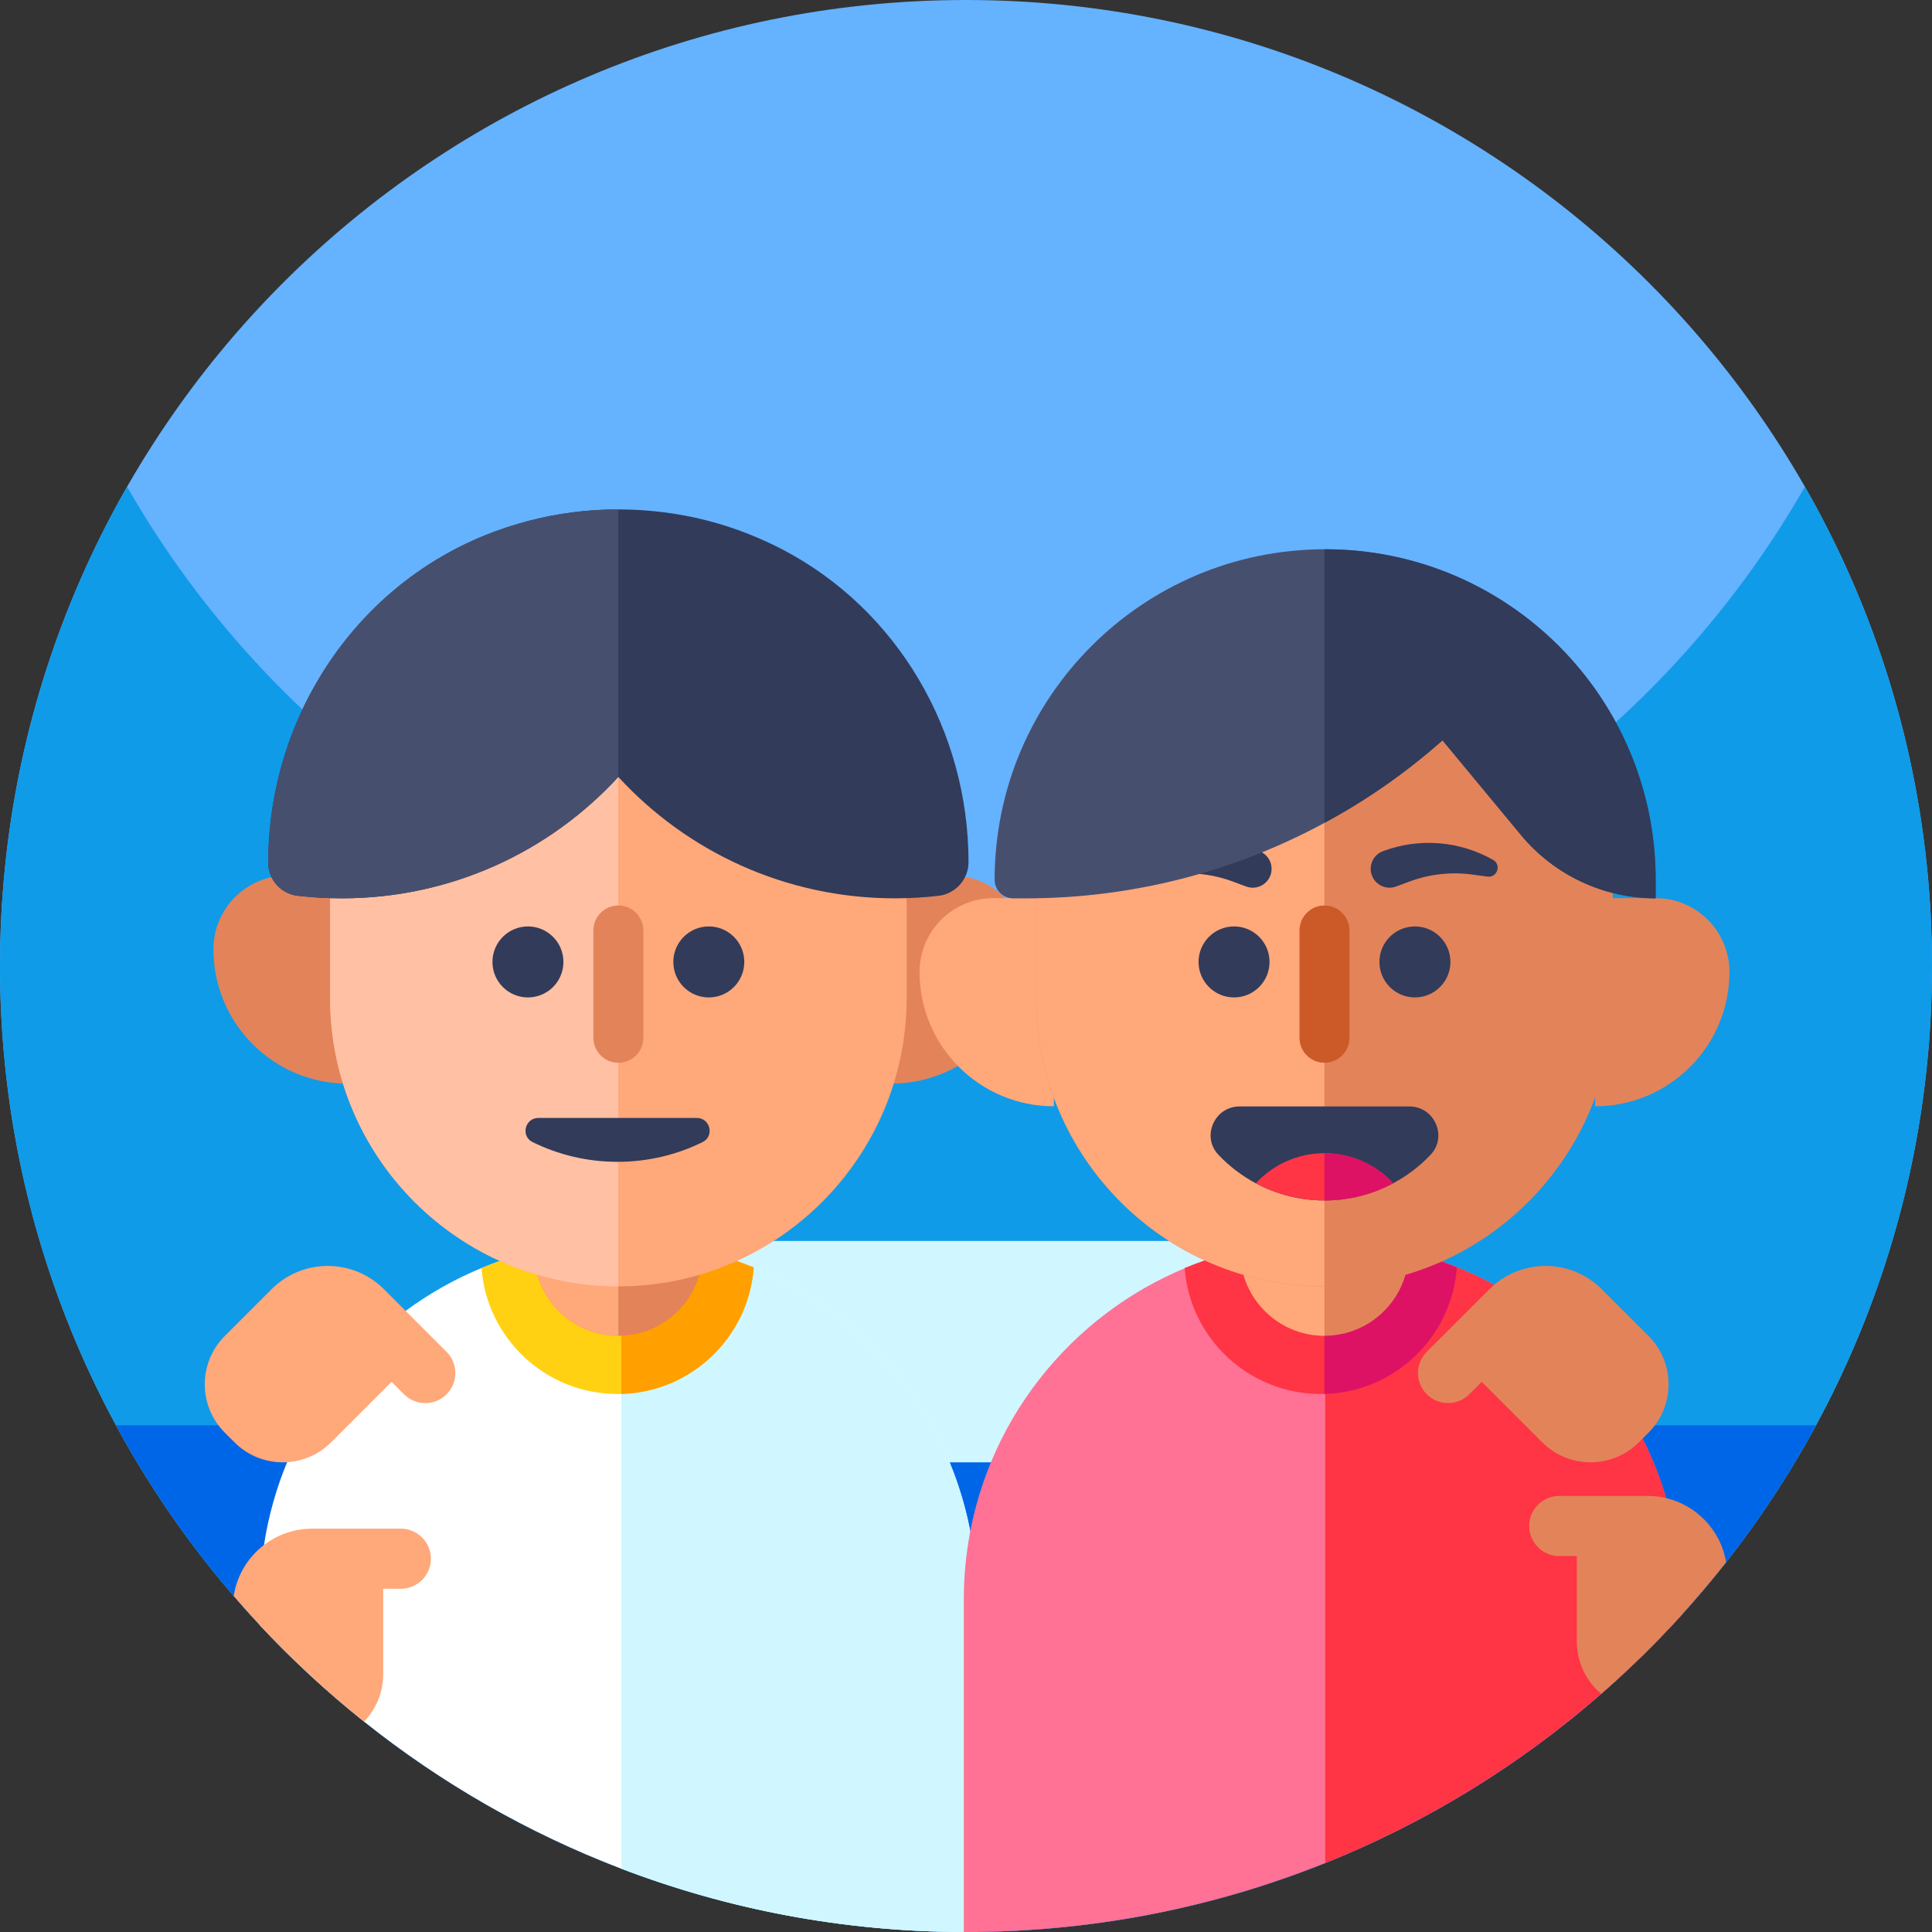
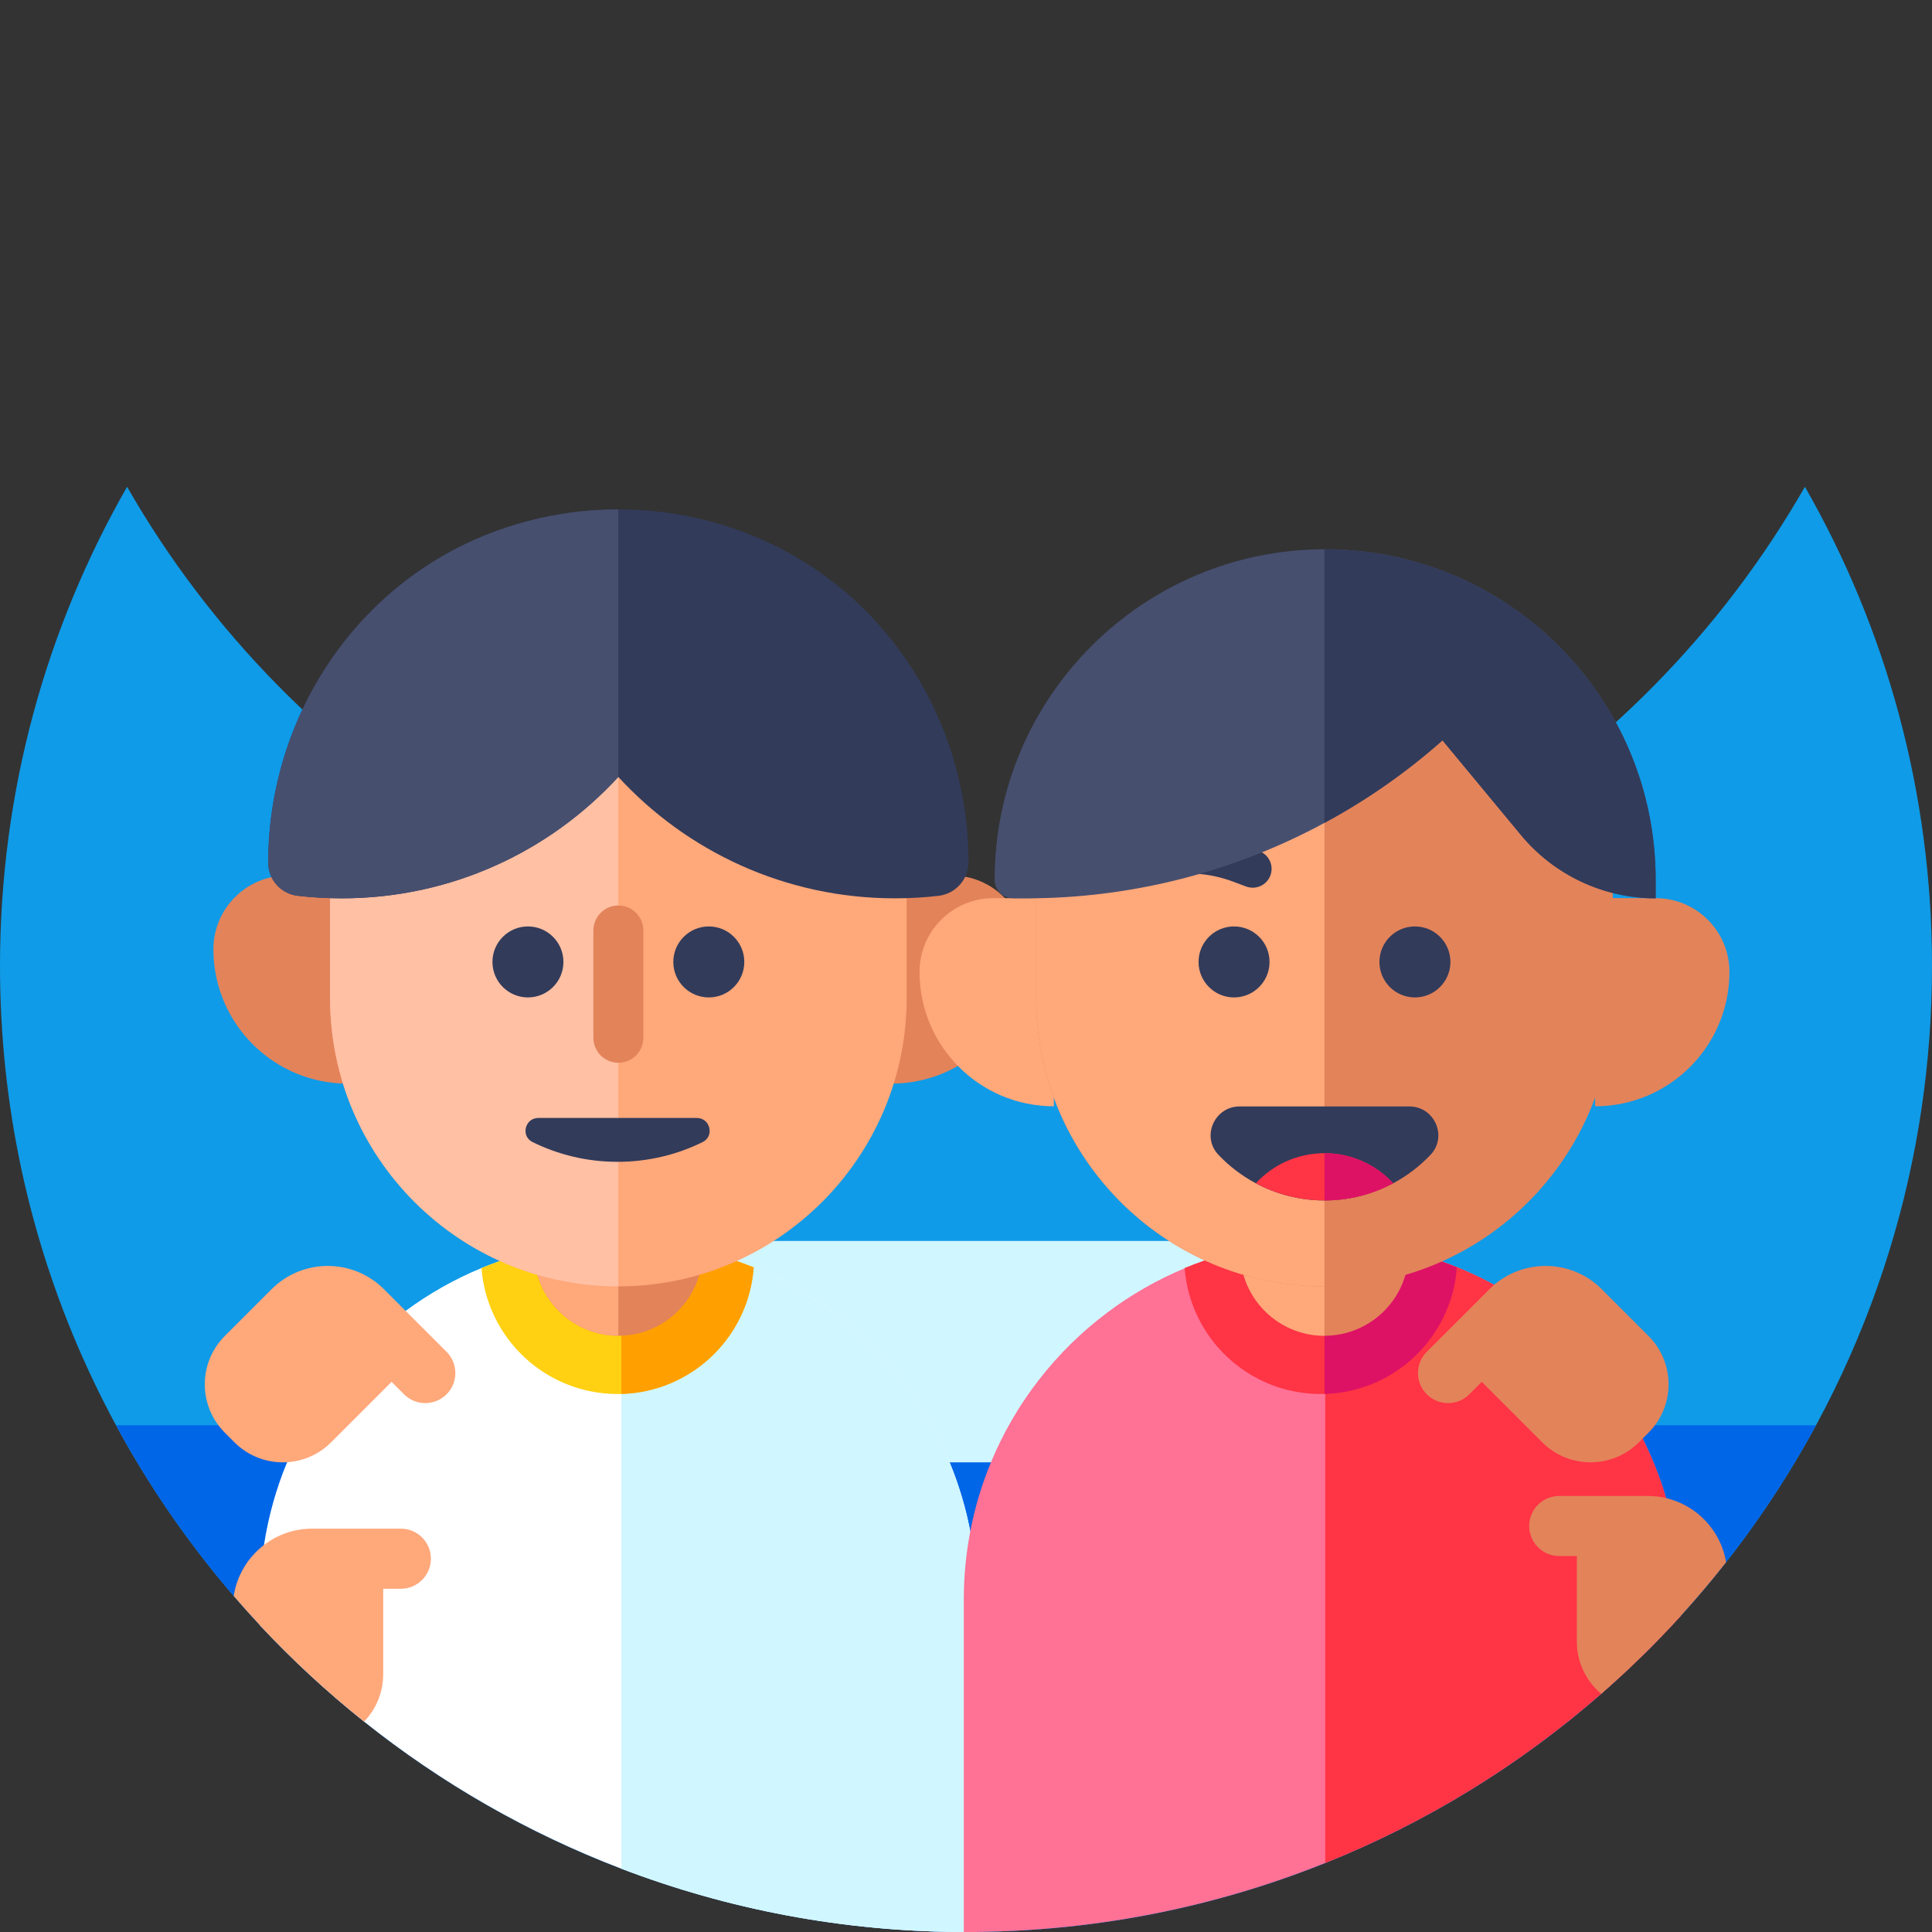
<svg xmlns="http://www.w3.org/2000/svg" height="512pt" version="1.1" viewBox="0 0 512 512" width="512pt">
  <rect x="0" y="0" width="512" height="512" fill="#333333" stroke="none" />
  <g id="surface1">
-     <path d="M 512 256 C 512 397.387 397.387 512 256 512 C 114.613 512 0 397.387 0 256 C 0 114.613 114.613 0 256 0 C 397.387 0 512 114.613 512 256 Z M 512 256 " style=" stroke:none;fill-rule:nonzero;fill:rgb(39.608%,69.804%,100%);fill-opacity:1;" />
    <path d="M 512 256 C 512 282.051 508.109 307.191 500.871 330.871 C 468.859 435.719 371.328 512 256 512 C 151.441 512 61.512 449.301 21.77 359.449 C 7.77 327.82 0 292.82 0 256 C 0 209.781 12.25 166.43 33.68 129 C 77.801 206.07 160.84 258 256 258 C 351.16 258 434.211 206.07 478.32 129 C 499.75 166.43 512 209.781 512 256 Z M 512 256 " style=" stroke:none;fill-rule:nonzero;fill:rgb(5.882%,60.784%,90.98%);fill-opacity:1;" />
    <path d="M 30.742 377.703 C 37.898 390.922 46.172 403.441 55.461 415.129 C 102.359 474.148 174.762 512 256 512 C 337.238 512 409.641 474.148 456.539 415.129 C 465.828 403.441 474.102 390.922 481.258 377.703 Z M 30.742 377.703 " style=" stroke:none;fill-rule:nonzero;fill:rgb(0%,40%,90.98%);fill-opacity:1;" />
    <path d="M 163.859 328.867 L 350.398 328.867 L 350.398 387.531 L 163.859 387.531 Z M 163.859 328.867 " style=" stroke:none;fill-rule:nonzero;fill:rgb(81.569%,96.471%,100%);fill-opacity:1;" />
    <path d="M 258.84 423.852 L 258.84 512 L 255.422 512 C 223.449 511.93 192.859 506 164.66 495.219 C 139.852 485.738 116.898 472.52 96.488 456.238 C 86.672 448.41 77.449 439.871 68.879 430.711 L 68.879 423.852 C 68.879 418.949 69.25 414.141 69.961 409.441 C 71.129 401.781 73.211 394.43 76.09 387.488 C 82.641 371.691 93.34 358.051 106.809 347.91 C 107.039 347.738 107.27 347.57 107.5 347.398 C 113.672 342.84 120.41 339.012 127.602 336.039 C 128.398 335.711 129.199 335.391 130.02 335.078 C 130.43 334.922 130.84 334.77 131.25 334.621 C 131.66 334.469 132.07 334.32 132.48 334.18 C 133.961 333.66 135.461 333.18 136.961 332.73 C 137.609 332.539 138.25 332.359 138.898 332.18 C 139.781 331.941 140.66 331.719 141.539 331.512 C 141.629 331.48 141.73 331.461 141.828 331.441 C 142.449 331.289 143.078 331.148 143.699 331.02 C 144.379 330.859 145.059 330.73 145.75 330.602 C 146.078 330.539 146.422 330.469 146.762 330.41 C 148.102 330.16 149.449 329.949 150.809 329.762 C 155.07 329.172 159.43 328.871 163.859 328.871 L 164.66 328.871 C 169.059 328.91 173.398 329.25 177.641 329.871 L 177.648 329.871 C 178.48 329.988 179.301 330.121 180.121 330.262 C 180.23 330.281 180.34 330.301 180.441 330.32 C 180.469 330.32 180.5 330.32 180.52 330.328 C 180.59 330.34 180.66 330.359 180.73 330.371 C 181.301 330.469 181.871 330.578 182.43 330.691 C 182.891 330.781 183.34 330.871 183.781 330.969 C 184.238 331.07 184.699 331.172 185.16 331.27 C 185.5 331.352 185.84 331.43 186.18 331.512 C 186.191 331.512 186.191 331.512 186.199 331.512 L 186.199 331.52 C 186.41 331.57 186.621 331.621 186.828 331.672 C 187.691 331.879 188.551 332.109 189.398 332.352 C 189.559 332.391 189.711 332.43 189.871 332.48 C 190.328 332.609 190.789 332.738 191.25 332.879 C 191.449 332.941 191.648 333 191.852 333.059 C 192.621 333.301 193.379 333.539 194.141 333.801 C 194.148 333.801 194.16 333.809 194.172 333.809 C 194.531 333.93 194.891 334.051 195.238 334.18 C 195.238 334.18 195.238 334.18 195.25 334.191 L 195.262 334.191 C 195.289 334.199 195.328 334.211 195.359 334.219 C 195.539 334.281 195.711 334.34 195.891 334.41 C 196.602 334.66 197.309 334.922 198.012 335.199 C 198.59 335.422 199.16 335.648 199.738 335.871 C 199.789 335.898 199.828 335.922 199.879 335.93 C 200.609 336.23 201.328 336.539 202.051 336.859 C 202.809 337.199 203.57 337.539 204.328 337.898 C 204.77 338.102 205.211 338.309 205.641 338.531 C 206.238 338.82 206.84 339.129 207.441 339.441 C 207.949 339.699 208.461 339.969 208.969 340.25 C 209.121 340.328 209.27 340.41 209.422 340.488 C 209.941 340.781 210.461 341.07 210.969 341.359 C 211.551 341.691 212.129 342.039 212.711 342.379 C 213.121 342.621 213.531 342.871 213.93 343.129 C 216.031 344.441 218.078 345.82 220.059 347.289 C 220.699 347.75 221.328 348.23 221.961 348.719 C 222.66 349.262 223.352 349.809 224.039 350.379 C 224.609 350.84 225.172 351.309 225.73 351.809 C 228.391 354.078 230.93 356.512 233.32 359.078 C 233.539 359.32 233.77 359.559 233.988 359.801 C 235 360.898 235.98 362.031 236.93 363.18 C 237.16 363.449 237.391 363.73 237.609 364.012 C 238.102 364.602 238.57 365.191 239.02 365.789 C 239.512 366.41 239.988 367.039 240.461 367.68 C 240.91 368.301 241.359 368.922 241.801 369.559 C 241.98 369.809 242.141 370.051 242.309 370.301 C 242.34 370.34 242.371 370.371 242.391 370.41 C 242.762 370.961 243.129 371.512 243.488 372.059 C 246.66 376.93 249.398 382.102 251.66 387.531 C 251.949 388.262 252.25 389 252.531 389.73 C 252.719 390.219 252.91 390.719 253.09 391.219 C 253.199 391.531 253.309 391.84 253.422 392.148 C 253.609 392.691 253.801 393.23 253.98 393.781 C 254.84 396.359 255.59 398.988 256.23 401.648 C 256.371 402.219 256.5 402.801 256.621 403.379 C 256.75 403.949 256.871 404.512 256.98 405.078 C 257.031 405.328 257.078 405.578 257.129 405.82 C 257.129 405.828 257.129 405.828 257.129 405.84 C 257.211 406.25 257.289 406.641 257.359 407.051 C 257.469 407.699 257.578 408.352 257.68 409 C 257.75 409.41 257.809 409.82 257.871 410.23 C 258.078 411.711 258.262 413.211 258.398 414.711 C 258.43 414.922 258.449 415.129 258.461 415.34 C 258.488 415.68 258.52 416.02 258.551 416.359 C 258.559 416.559 258.578 416.77 258.59 416.969 C 258.648 417.73 258.691 418.488 258.73 419.25 C 258.75 419.602 258.762 419.949 258.781 420.309 C 258.789 420.719 258.801 421.129 258.809 421.539 C 258.828 422.309 258.84 423.078 258.84 423.852 Z M 258.84 423.852 " style=" stroke:none;fill-rule:nonzero;fill:rgb(100%,100%,100%);fill-opacity:1;" />
    <path d="M 258.84 423.852 L 258.84 512 L 255.422 512 C 223.449 511.93 192.859 506 164.66 495.219 L 164.66 328.871 C 169.059 328.91 173.398 329.25 177.641 329.871 L 177.648 329.871 C 178.48 329.988 179.301 330.121 180.121 330.262 C 180.23 330.281 180.34 330.301 180.441 330.32 C 180.469 330.32 180.5 330.32 180.52 330.328 C 180.59 330.34 180.66 330.359 180.73 330.371 C 181.301 330.469 181.871 330.578 182.43 330.691 C 182.891 330.781 183.34 330.871 183.781 330.969 C 184.238 331.07 184.699 331.172 185.16 331.27 C 185.5 331.352 185.84 331.43 186.18 331.512 C 186.191 331.512 186.191 331.512 186.199 331.512 L 186.199 331.52 C 186.41 331.57 186.621 331.621 186.828 331.672 C 187.691 331.879 188.551 332.109 189.398 332.352 C 189.559 332.391 189.711 332.43 189.871 332.48 C 190.328 332.609 190.789 332.738 191.25 332.879 C 191.449 332.941 191.648 333 191.852 333.059 C 192.621 333.301 193.379 333.539 194.141 333.801 C 194.148 333.801 194.16 333.809 194.172 333.809 C 194.531 333.93 194.891 334.051 195.238 334.18 C 195.238 334.18 195.238 334.18 195.25 334.191 L 195.262 334.191 C 195.289 334.199 195.328 334.211 195.359 334.219 C 195.539 334.281 195.711 334.34 195.891 334.41 C 196.602 334.66 197.309 334.922 198.012 335.199 C 198.59 335.422 199.16 335.648 199.738 335.871 C 199.789 335.898 199.828 335.922 199.879 335.93 C 200.609 336.23 201.328 336.539 202.051 336.859 C 202.809 337.199 203.57 337.539 204.328 337.898 C 204.77 338.102 205.211 338.309 205.641 338.531 C 206.238 338.82 206.84 339.121 207.441 339.441 C 207.949 339.699 208.461 339.969 208.969 340.25 C 209.121 340.328 209.27 340.41 209.422 340.488 C 209.941 340.781 210.461 341.07 210.969 341.359 C 211.551 341.691 212.129 342.039 212.711 342.379 C 213.121 342.621 213.531 342.871 213.93 343.129 C 216.031 344.441 218.078 345.82 220.059 347.289 C 220.699 347.75 221.328 348.23 221.961 348.719 C 222.66 349.262 223.352 349.809 224.039 350.379 C 224.609 350.84 225.172 351.309 225.73 351.809 C 228.391 354.078 230.93 356.512 233.32 359.078 C 233.539 359.32 233.77 359.559 233.988 359.801 C 235 360.898 235.98 362.031 236.93 363.18 C 237.16 363.449 237.391 363.73 237.609 364.012 C 238.102 364.602 238.57 365.191 239.02 365.789 C 239.512 366.41 239.988 367.039 240.461 367.68 C 240.91 368.301 241.359 368.922 241.801 369.559 C 241.98 369.809 242.141 370.051 242.309 370.301 C 242.34 370.34 242.371 370.371 242.391 370.41 C 242.762 370.961 243.129 371.512 243.488 372.059 C 246.66 376.93 249.398 382.102 251.66 387.531 C 251.949 388.262 252.25 389 252.531 389.73 C 252.719 390.219 252.91 390.719 253.09 391.219 C 253.199 391.531 253.309 391.84 253.422 392.148 C 253.609 392.691 253.801 393.23 253.98 393.781 C 254.84 396.359 255.59 398.988 256.23 401.648 C 256.371 402.219 256.5 402.801 256.621 403.379 C 256.75 403.949 256.871 404.512 256.98 405.078 C 257.031 405.328 257.078 405.578 257.129 405.82 C 257.129 405.828 257.129 405.828 257.129 405.84 C 257.211 406.25 257.289 406.641 257.359 407.051 C 257.469 407.699 257.578 408.352 257.68 409 C 257.75 409.41 257.809 409.82 257.871 410.23 C 258.078 411.711 258.262 413.211 258.398 414.711 C 258.43 414.922 258.449 415.129 258.461 415.34 C 258.488 415.68 258.52 416.02 258.551 416.359 C 258.559 416.559 258.578 416.77 258.59 416.969 C 258.648 417.73 258.691 418.488 258.73 419.25 C 258.75 419.602 258.762 419.949 258.781 420.309 C 258.789 420.719 258.801 421.129 258.809 421.539 C 258.828 422.309 258.84 423.078 258.84 423.852 Z M 258.84 423.852 " style=" stroke:none;fill-rule:nonzero;fill:rgb(81.569%,96.471%,100%);fill-opacity:1;" />
    <path d="M 199.738 335.871 C 198.422 354.301 183.301 368.898 164.66 369.41 C 164.328 369.422 164 369.422 163.672 369.422 C 144.629 369.422 129.02 354.719 127.602 336.039 C 134.922 333.012 142.691 330.871 150.809 329.762 C 155.07 329.172 159.43 328.871 163.859 328.871 L 164.66 328.871 C 169.059 328.91 173.398 329.25 177.641 329.871 L 177.648 329.871 C 179.262 330.102 180.852 330.379 182.43 330.691 C 182.891 330.781 183.34 330.871 183.781 330.969 C 184.238 331.07 184.699 331.172 185.16 331.27 C 185.719 331.398 186.27 331.531 186.828 331.672 C 187.691 331.879 188.551 332.109 189.398 332.352 C 190.02 332.512 190.641 332.691 191.25 332.879 C 191.449 332.941 191.648 333 191.852 333.059 C 192.621 333.301 193.379 333.539 194.141 333.801 C 194.148 333.801 194.16 333.809 194.172 333.809 C 194.57 333.941 194.969 334.078 195.359 334.219 C 195.539 334.281 195.711 334.34 195.891 334.41 C 196.602 334.66 197.309 334.922 198.012 335.199 C 198.59 335.422 199.16 335.648 199.738 335.871 Z M 199.738 335.871 " style=" stroke:none;fill-rule:nonzero;fill:rgb(100%,81.961%,7.059%);fill-opacity:1;" />
    <path d="M 199.738 335.871 C 198.422 354.301 183.301 368.898 164.66 369.41 L 164.66 328.871 C 169.059 328.91 173.398 329.25 177.641 329.871 L 177.648 329.871 C 179.262 330.102 180.852 330.379 182.43 330.691 C 182.891 330.781 183.34 330.871 183.781 330.969 C 184.238 331.07 184.699 331.172 185.16 331.27 C 185.719 331.398 186.27 331.531 186.828 331.672 C 187.691 331.879 188.551 332.109 189.398 332.352 C 190.02 332.512 190.641 332.691 191.25 332.879 C 191.449 332.941 191.648 333 191.852 333.059 C 192.621 333.301 193.379 333.539 194.141 333.801 C 194.148 333.801 194.16 333.809 194.172 333.809 C 194.57 333.941 194.969 334.078 195.359 334.219 C 195.539 334.281 195.711 334.34 195.891 334.41 C 196.602 334.66 197.309 334.922 198.012 335.199 C 198.59 335.422 199.16 335.648 199.738 335.871 Z M 199.738 335.871 " style=" stroke:none;fill-rule:nonzero;fill:rgb(100%,62.353%,0%);fill-opacity:1;" />
    <path d="M 252.238 232.023 C 263.031 232.023 271.785 240.777 271.785 251.57 C 271.785 271.234 255.844 287.176 236.18 287.176 L 236.18 231.984 Z M 252.238 232.023 " style=" stroke:none;fill-rule:nonzero;fill:rgb(89.02%,51.373%,35.294%);fill-opacity:1;" />
    <path d="M 76.102 232.023 C 65.309 232.023 56.555 240.777 56.555 251.57 C 56.555 271.234 72.496 287.176 92.16 287.176 L 92.16 231.984 Z M 76.102 232.023 " style=" stroke:none;fill-rule:nonzero;fill:rgb(89.02%,51.373%,35.294%);fill-opacity:1;" />
    <path d="M 141.543 299.887 L 141.543 331.656 C 141.543 343.988 151.539 353.988 163.871 353.988 C 176.199 353.988 186.199 343.984 186.199 331.656 L 186.199 299.887 Z M 141.543 299.887 " style=" stroke:none;fill-rule:nonzero;fill:rgb(89.02%,51.373%,35.294%);fill-opacity:1;" />
    <path d="M 141.543 299.887 L 141.543 331.656 C 141.543 343.988 151.539 353.988 163.871 353.988 L 163.871 299.887 Z M 141.543 299.887 " style=" stroke:none;fill-rule:nonzero;fill:rgb(100%,65.882%,47.843%);fill-opacity:1;" />
    <path d="M 87.473 235.695 L 87.473 264.5 C 87.473 306.684 121.664 340.898 163.859 340.906 C 163.867 340.906 163.867 340.906 163.875 340.906 C 206.059 340.906 240.273 306.688 240.273 264.5 L 240.273 235.695 C 240.273 231.355 239.918 227.098 239.203 222.961 C 234.219 193.199 212.012 169.277 183.191 161.754 C 177.027 160.152 170.543 159.301 163.879 159.301 C 163.867 159.301 163.867 159.301 163.863 159.301 C 157.184 159.301 150.703 160.152 144.539 161.766 C 115.719 169.277 93.531 193.199 88.543 222.961 C 87.832 227.098 87.473 231.355 87.473 235.695 Z M 87.473 235.695 " style=" stroke:none;fill-rule:nonzero;fill:rgb(100%,65.882%,47.843%);fill-opacity:1;" />
    <path d="M 87.473 235.695 L 87.473 264.5 C 87.473 306.684 121.664 340.898 163.859 340.906 L 163.859 159.301 C 157.18 159.301 150.703 160.152 144.535 161.766 C 115.719 169.277 93.531 193.199 88.543 222.961 C 87.832 227.098 87.473 231.355 87.473 235.695 Z M 87.473 235.695 " style=" stroke:none;fill-rule:nonzero;fill:rgb(100%,75.294%,64.314%);fill-opacity:1;" />
    <path d="M 197.246 254.922 C 197.246 260.117 193.035 264.328 187.844 264.328 C 182.648 264.328 178.438 260.117 178.438 254.922 C 178.438 249.727 182.648 245.516 187.844 245.516 C 193.035 245.516 197.246 249.727 197.246 254.922 Z M 197.246 254.922 " style=" stroke:none;fill-rule:nonzero;fill:rgb(19.608%,23.137%,35.294%);fill-opacity:1;" />
    <path d="M 149.312 254.922 C 149.312 260.117 145.102 264.328 139.906 264.328 C 134.715 264.328 130.504 260.117 130.504 254.922 C 130.504 249.727 134.715 245.516 139.906 245.516 C 145.102 245.516 149.312 249.727 149.312 254.922 Z M 149.312 254.922 " style=" stroke:none;fill-rule:nonzero;fill:rgb(19.608%,23.137%,35.294%);fill-opacity:1;" />
    <path d="M 71.082 228.637 C 71.082 233.098 74.434 236.867 78.863 237.387 C 82.707 237.84 86.617 238.066 90.574 238.066 C 119.559 238.066 145.668 225.688 163.859 205.895 C 182.066 225.688 208.172 238.066 237.156 238.066 C 241.066 238.066 244.922 237.848 248.719 237.402 C 250.984 237.145 252.961 236.043 254.391 234.449 C 255.809 232.852 256.668 230.758 256.668 228.473 C 256.668 193.906 238.008 161.637 207.379 145.629 C 201.18 142.398 194.582 139.824 187.676 138.02 C 180.082 136.051 172.09 135 163.879 135 C 163.867 135 163.867 135 163.863 135 C 155.633 135 147.648 136.051 140.062 138.043 C 136.113 139.07 132.273 140.352 128.543 141.855 C 111.008 148.957 96.645 161.191 86.664 176.387 C 76.684 191.566 71.082 209.723 71.082 228.637 Z M 71.082 228.637 " style=" stroke:none;fill-rule:nonzero;fill:rgb(19.608%,23.137%,35.294%);fill-opacity:1;" />
    <path d="M 71.082 228.637 C 71.082 233.098 74.434 236.867 78.863 237.387 C 82.707 237.84 86.617 238.066 90.574 238.066 C 119.559 238.066 145.668 225.688 163.859 205.895 L 163.859 135 C 155.633 135 147.648 136.051 140.062 138.043 C 136.113 139.07 132.27 140.352 128.543 141.855 C 111.008 148.957 96.641 161.191 86.664 176.387 C 76.684 191.566 71.082 209.723 71.082 228.637 Z M 71.082 228.637 " style=" stroke:none;fill-rule:nonzero;fill:rgb(27.843%,30.98%,43.529%);fill-opacity:1;" />
    <path d="M 163.875 281.645 C 160.219 281.645 157.254 278.68 157.254 275.023 L 157.254 246.586 C 157.254 242.93 160.219 239.965 163.875 239.965 C 167.531 239.965 170.496 242.93 170.496 246.586 L 170.496 275.023 C 170.496 278.68 167.531 281.645 163.875 281.645 Z M 163.875 281.645 " style=" stroke:none;fill-rule:nonzero;fill:rgb(89.02%,51.373%,35.294%);fill-opacity:1;" />
    <path d="M 445.379 423.852 L 445.379 428.262 C 438.762 435.531 431.73 442.41 424.328 448.871 C 402.82 467.66 378.141 482.91 351.199 493.711 C 322.602 505.18 291.449 511.629 258.84 511.98 L 258.84 512 L 255.422 512 L 255.422 423.852 C 255.422 417.691 256.012 411.672 257.129 405.84 C 257.129 405.828 257.129 405.828 257.129 405.82 C 258.352 399.48 260.199 393.359 262.609 387.531 C 269.16 371.719 279.859 358.059 293.352 347.91 C 299.648 343.172 306.559 339.191 313.949 336.109 C 315.719 335.371 317.52 334.691 319.352 334.059 C 322.391 333.012 325.5 332.109 328.672 331.371 C 331.52 330.699 334.41 330.16 337.34 329.762 C 339.68 329.441 342.039 329.199 344.422 329.051 C 345.379 328.98 346.34 328.941 347.301 328.922 C 347.781 328.898 348.262 328.891 348.738 328.879 C 349.23 328.871 349.711 328.871 350.199 328.871 L 351.199 328.871 C 351.68 328.879 352.172 328.891 352.648 328.898 C 356.551 328.988 360.41 329.32 364.18 329.871 L 364.191 329.871 C 367.289 330.32 370.34 330.922 373.328 331.66 C 376.32 332.398 379.25 333.281 382.121 334.301 C 386.922 336 391.551 338.078 395.969 340.488 C 400.371 342.91 404.559 345.66 408.5 348.719 C 419.691 357.379 428.898 368.488 435.309 381.238 C 437.828 386.262 439.93 391.531 441.539 397.012 C 444.039 405.52 445.379 414.531 445.379 423.852 Z M 445.379 423.852 " style=" stroke:none;fill-rule:nonzero;fill:rgb(100%,44.314%,58.431%);fill-opacity:1;" />
    <path d="M 445.379 423.852 L 445.379 428.262 C 438.762 435.531 431.73 442.41 424.328 448.871 C 402.82 467.66 378.141 482.91 351.199 493.711 L 351.199 328.871 C 351.68 328.879 352.172 328.891 352.648 328.898 C 356.551 328.988 360.41 329.32 364.18 329.871 L 364.191 329.871 C 367.289 330.32 370.34 330.922 373.328 331.66 C 376.32 332.398 379.25 333.281 382.121 334.301 C 386.922 336 391.551 338.078 395.969 340.488 C 400.371 342.91 404.559 345.66 408.5 348.719 C 419.691 357.379 428.898 368.488 435.309 381.238 C 437.828 386.262 439.93 391.531 441.539 397.012 C 444.039 405.52 445.379 414.531 445.379 423.852 Z M 445.379 423.852 " style=" stroke:none;fill-rule:nonzero;fill:rgb(100%,20.392%,27.059%);fill-opacity:1;" />
    <path d="M 386.078 335.871 C 384.762 354.301 369.641 368.898 351 369.41 C 350.672 369.422 350.34 369.422 350.012 369.422 C 330.969 369.422 315.359 354.719 313.941 336.039 C 321.262 333.012 329.031 330.871 337.148 329.762 C 341.41 329.172 345.77 328.871 350.199 328.871 L 351 328.871 C 355.398 328.91 359.738 329.25 363.98 329.871 L 363.988 329.871 C 365.602 330.102 367.191 330.379 368.77 330.691 C 369.23 330.781 369.68 330.871 370.121 330.969 C 370.578 331.07 371.039 331.172 371.5 331.27 C 372.059 331.398 372.609 331.531 373.172 331.672 C 374.031 331.879 374.891 332.109 375.738 332.352 C 376.359 332.512 376.98 332.691 377.59 332.879 C 377.789 332.941 377.988 333 378.191 333.059 C 378.961 333.301 379.719 333.539 380.48 333.801 C 380.488 333.801 380.5 333.809 380.512 333.809 C 380.91 333.941 381.309 334.078 381.699 334.219 C 381.879 334.281 382.051 334.34 382.23 334.41 C 382.941 334.66 383.648 334.922 384.352 335.199 C 384.93 335.422 385.5 335.648 386.078 335.871 Z M 386.078 335.871 " style=" stroke:none;fill-rule:nonzero;fill:rgb(100%,20.392%,27.059%);fill-opacity:1;" />
    <path d="M 386.078 335.871 C 384.762 354.301 369.641 368.898 351 369.41 L 351 328.871 C 355.398 328.91 359.738 329.25 363.98 329.871 L 363.988 329.871 C 365.602 330.102 367.191 330.379 368.77 330.691 C 369.23 330.781 369.68 330.871 370.121 330.969 C 370.578 331.07 371.039 331.172 371.5 331.27 C 372.059 331.398 372.609 331.531 373.172 331.672 C 374.031 331.879 374.891 332.109 375.738 332.352 C 376.359 332.512 376.98 332.691 377.59 332.879 C 377.789 332.941 377.988 333 378.191 333.059 C 378.961 333.301 379.719 333.539 380.48 333.801 C 380.488 333.801 380.5 333.809 380.512 333.809 C 380.91 333.941 381.309 334.078 381.699 334.219 C 381.879 334.281 382.051 334.34 382.23 334.41 C 382.941 334.66 383.648 334.922 384.352 335.199 C 384.93 335.422 385.5 335.648 386.078 335.871 Z M 386.078 335.871 " style=" stroke:none;fill-rule:nonzero;fill:rgb(86.667%,7.059%,39.608%);fill-opacity:1;" />
    <path d="M 438.773 238.023 C 449.57 238.023 458.32 246.777 458.32 257.57 C 458.32 277.234 442.383 293.176 422.719 293.176 L 422.719 237.984 Z M 438.773 238.023 " style=" stroke:none;fill-rule:nonzero;fill:rgb(89.02%,51.373%,35.294%);fill-opacity:1;" />
    <path d="M 263.23 238.023 C 252.434 238.023 243.684 246.777 243.684 257.57 C 243.684 277.234 259.621 293.176 279.285 293.176 L 279.285 237.984 Z M 263.23 238.023 " style=" stroke:none;fill-rule:nonzero;fill:rgb(100%,65.882%,47.843%);fill-opacity:1;" />
    <path d="M 328.672 299.887 L 328.672 331.656 C 328.672 343.988 338.664 353.988 351 353.988 C 363.328 353.988 373.328 343.984 373.328 331.656 L 373.328 299.887 Z M 328.672 299.887 " style=" stroke:none;fill-rule:nonzero;fill:rgb(89.02%,51.373%,35.294%);fill-opacity:1;" />
    <path d="M 328.672 299.887 L 328.672 331.656 C 328.672 343.988 338.664 353.988 351 353.988 L 351 299.887 Z M 328.672 299.887 " style=" stroke:none;fill-rule:nonzero;fill:rgb(100%,65.882%,47.843%);fill-opacity:1;" />
    <path d="M 274.598 235.695 L 274.598 264.5 C 274.598 306.684 308.793 340.898 350.988 340.906 C 350.996 340.906 350.996 340.906 351.004 340.906 C 393.184 340.906 427.398 306.688 427.398 264.5 L 427.398 235.695 C 427.398 231.355 427.047 227.098 426.328 222.961 C 421.348 193.199 399.141 169.277 370.32 161.754 C 364.152 160.152 357.668 159.301 351.004 159.301 C 350.996 159.301 350.996 159.301 350.988 159.301 C 344.309 159.301 337.832 160.152 331.664 161.766 C 302.844 169.277 280.66 193.199 275.672 222.961 C 274.961 227.098 274.598 231.355 274.598 235.695 Z M 274.598 235.695 " style=" stroke:none;fill-rule:nonzero;fill:rgb(89.02%,51.373%,35.294%);fill-opacity:1;" />
    <path d="M 274.598 235.695 L 274.598 264.5 C 274.598 306.684 308.793 340.898 350.988 340.906 L 350.988 159.301 C 344.309 159.301 337.832 160.152 331.664 161.766 C 302.844 169.277 280.66 193.199 275.672 222.961 C 274.961 227.098 274.598 231.355 274.598 235.695 Z M 274.598 235.695 " style=" stroke:none;fill-rule:nonzero;fill:rgb(100%,65.882%,47.843%);fill-opacity:1;" />
    <path d="M 326.785 233.645 L 330.234 234.934 C 332.82 235.898 335.699 234.586 336.668 232 C 337.633 229.414 336.32 226.531 333.734 225.566 C 324.145 221.98 313.465 222.824 304.559 227.867 C 302.27 229.164 303.453 232.664 306.059 232.309 L 309.961 231.773 C 315.637 230.996 321.418 231.637 326.785 233.645 Z M 326.785 233.645 " style=" stroke:none;fill-rule:nonzero;fill:rgb(19.608%,23.137%,35.294%);fill-opacity:1;" />
    <path d="M 384.375 254.922 C 384.375 260.117 380.164 264.328 374.969 264.328 C 369.773 264.328 365.562 260.117 365.562 254.922 C 365.562 249.727 369.773 245.516 374.969 245.516 C 380.164 245.516 384.375 249.727 384.375 254.922 Z M 384.375 254.922 " style=" stroke:none;fill-rule:nonzero;fill:rgb(19.608%,23.137%,35.294%);fill-opacity:1;" />
    <path d="M 336.441 254.922 C 336.441 260.117 332.23 264.328 327.035 264.328 C 321.84 264.328 317.629 260.117 317.629 254.922 C 317.629 249.727 321.84 245.516 327.035 245.516 C 332.23 245.516 336.441 249.727 336.441 254.922 Z M 336.441 254.922 " style=" stroke:none;fill-rule:nonzero;fill:rgb(19.608%,23.137%,35.294%);fill-opacity:1;" />
    <path d="M 328.504 293.219 C 321.855 293.219 318.316 301.195 322.887 306.023 C 325.754 309.051 329.102 311.609 332.805 313.586 C 338.227 316.488 344.422 318.129 351.004 318.129 C 357.582 318.129 363.777 316.488 369.199 313.586 C 372.902 311.609 376.254 309.051 379.117 306.023 C 383.691 301.195 380.148 293.219 373.5 293.219 Z M 328.504 293.219 " style=" stroke:none;fill-rule:nonzero;fill:rgb(19.608%,23.137%,35.294%);fill-opacity:1;" />
-     <path d="M 351 281.645 C 347.344 281.645 344.379 278.68 344.379 275.023 L 344.379 246.586 C 344.379 242.93 347.344 239.965 351 239.965 C 354.656 239.965 357.621 242.93 357.621 246.586 L 357.621 275.023 C 357.625 278.68 354.66 281.645 351 281.645 Z M 351 281.645 " style=" stroke:none;fill-rule:nonzero;fill:rgb(80%,35.294%,15.686%);fill-opacity:1;" />
    <path d="M 369.199 313.578 C 363.781 316.488 357.578 318.129 351 318.129 C 344.422 318.129 338.23 316.488 332.809 313.578 C 337.328 308.68 343.809 305.609 351 305.609 C 358.191 305.609 364.672 308.68 369.199 313.578 Z M 369.199 313.578 " style=" stroke:none;fill-rule:nonzero;fill:rgb(100%,20.392%,27.059%);fill-opacity:1;" />
    <path d="M 369.199 313.578 C 363.781 316.488 357.578 318.129 351 318.129 L 351 305.609 C 358.191 305.609 364.672 308.68 369.199 313.578 Z M 369.199 313.578 " style=" stroke:none;fill-rule:nonzero;fill:rgb(86.667%,7.059%,39.608%);fill-opacity:1;" />
    <path d="M 114.191 413.07 C 114.191 417.469 110.621 421.039 106.219 421.039 L 101.551 421.039 L 101.551 443.691 C 101.551 448.57 99.621 452.988 96.488 456.238 C 86.672 448.41 77.449 439.871 68.879 430.711 C 66.52 428.18 64.199 425.59 61.941 422.961 L 61.941 422.949 C 62.781 417.461 65.738 412.672 69.961 409.441 C 73.5 406.719 77.941 405.109 82.762 405.109 L 106.219 405.109 C 108.422 405.109 110.41 406 111.859 407.441 C 113.301 408.879 114.191 410.871 114.191 413.07 Z M 114.191 413.07 " style=" stroke:none;fill-rule:nonzero;fill:rgb(100%,65.882%,47.843%);fill-opacity:1;" />
    <path d="M 457.441 414 C 453.59 418.898 449.559 423.66 445.379 428.262 C 438.762 435.531 431.73 442.41 424.328 448.871 C 420.391 445.559 417.879 440.578 417.879 435.02 L 417.879 412.371 L 413.211 412.371 C 408.809 412.371 405.25 408.801 405.25 404.41 C 405.25 402.211 406.141 400.219 407.578 398.781 C 409.02 397.328 411.012 396.441 413.211 396.441 L 436.68 396.441 C 438.352 396.441 439.98 396.641 441.539 397.012 C 449.711 398.941 456.039 405.641 457.441 414 Z M 457.441 414 " style=" stroke:none;fill-rule:nonzero;fill:rgb(89.02%,51.373%,35.294%);fill-opacity:1;" />
    <path d="M 378.113 358.242 L 394.707 341.652 C 402.93 333.43 416.262 333.43 424.48 341.652 L 436.879 354.047 C 443.953 361.121 443.953 372.594 436.879 379.668 L 434.32 382.223 C 427.246 389.301 415.773 389.301 408.699 382.223 L 392.68 366.203 L 389.379 369.504 C 386.27 372.613 381.227 372.613 378.113 369.504 C 375.004 366.395 375.004 361.352 378.113 358.242 Z M 378.113 358.242 " style=" stroke:none;fill-rule:nonzero;fill:rgb(89.02%,51.373%,35.294%);fill-opacity:1;" />
    <path d="M 118.34 358.242 L 101.746 341.652 C 93.523 333.43 80.195 333.43 71.973 341.652 L 59.578 354.047 C 52.5 361.121 52.5 372.594 59.578 379.668 L 62.133 382.223 C 69.207 389.301 80.68 389.301 87.754 382.223 L 103.773 366.203 L 107.074 369.504 C 110.188 372.613 115.23 372.613 118.34 369.504 C 121.449 366.395 121.449 361.352 118.34 358.242 Z M 118.34 358.242 " style=" stroke:none;fill-rule:nonzero;fill:rgb(100%,65.882%,47.843%);fill-opacity:1;" />
    <path d="M 438.77 233.148 L 438.77 238.07 C 424.961 238.07 411.859 231.91 403.051 221.27 L 382.281 196.199 C 372.66 204.73 362.148 212.059 350.988 218.078 C 326.891 231.109 299.762 238.07 271.969 238.07 L 268.512 238.07 C 267.148 238.07 265.922 237.52 265.031 236.629 C 264.141 235.738 263.59 234.5 263.59 233.148 C 263.59 208.961 273.398 187.059 289.25 171.211 C 305.059 155.398 326.879 145.609 350.988 145.559 L 351.18 145.559 C 399.559 145.559 438.77 184.77 438.77 233.148 Z M 438.77 233.148 " style=" stroke:none;fill-rule:nonzero;fill:rgb(27.843%,30.98%,43.529%);fill-opacity:1;" />
    <path d="M 438.77 233.148 L 438.77 238.07 C 424.961 238.07 411.859 231.91 403.051 221.27 L 382.281 196.199 C 372.66 204.73 362.148 212.059 350.988 218.078 L 350.988 145.559 L 351.18 145.559 C 399.559 145.559 438.77 184.77 438.77 233.148 Z M 438.77 233.148 " style=" stroke:none;fill-rule:nonzero;fill:rgb(19.608%,23.137%,35.294%);fill-opacity:1;" />
    <path d="M 142.66 296.27 C 139.105 296.27 137.941 301.09 141.129 302.66 C 147.926 306.012 155.574 307.895 163.664 307.895 C 171.758 307.895 179.406 306.012 186.203 302.66 C 189.391 301.09 188.227 296.27 184.672 296.27 Z M 142.66 296.27 " style=" stroke:none;fill-rule:nonzero;fill:rgb(19.608%,23.137%,35.294%);fill-opacity:1;" />
-     <path d="M 373.449 233.645 L 370 234.934 C 367.414 235.898 364.535 234.586 363.566 232 C 362.602 229.414 363.914 226.531 366.5 225.566 C 376.09 221.98 386.77 222.824 395.676 227.867 C 397.965 229.164 396.781 232.664 394.176 232.309 L 390.273 231.773 C 384.598 230.996 378.816 231.637 373.449 233.645 Z M 373.449 233.645 " style=" stroke:none;fill-rule:nonzero;fill:rgb(19.608%,23.137%,35.294%);fill-opacity:1;" />
  </g>
</svg>